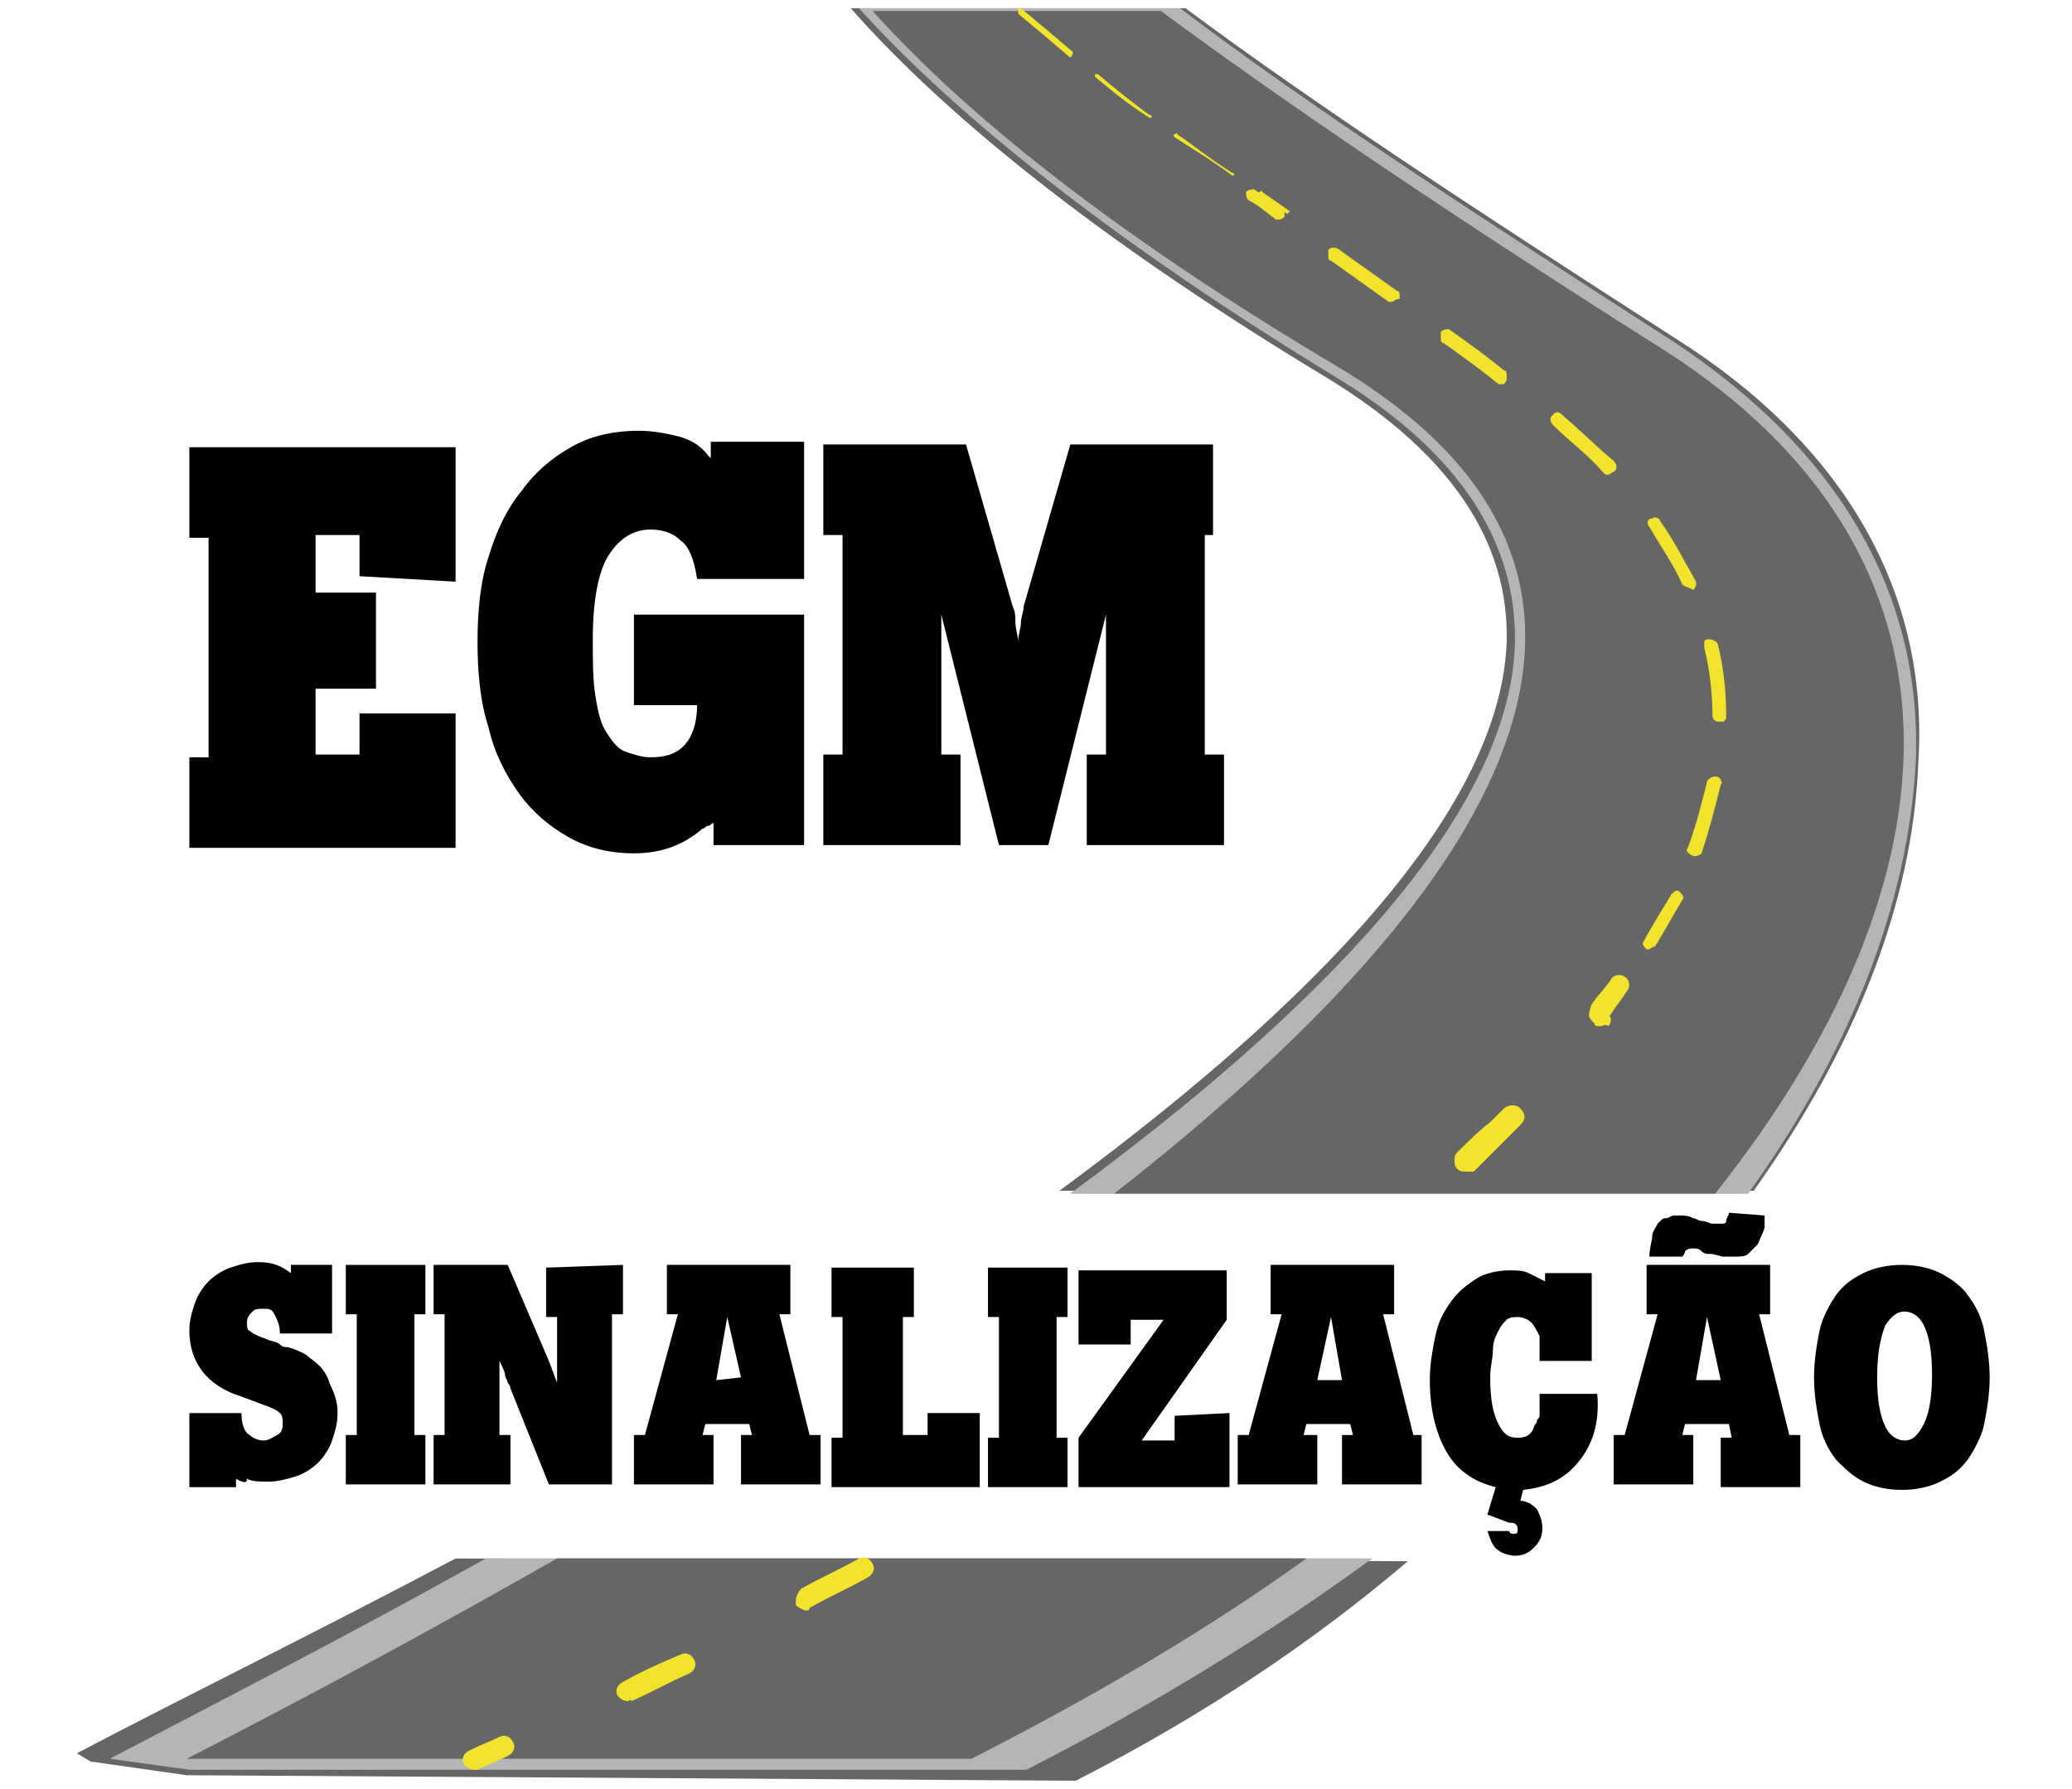
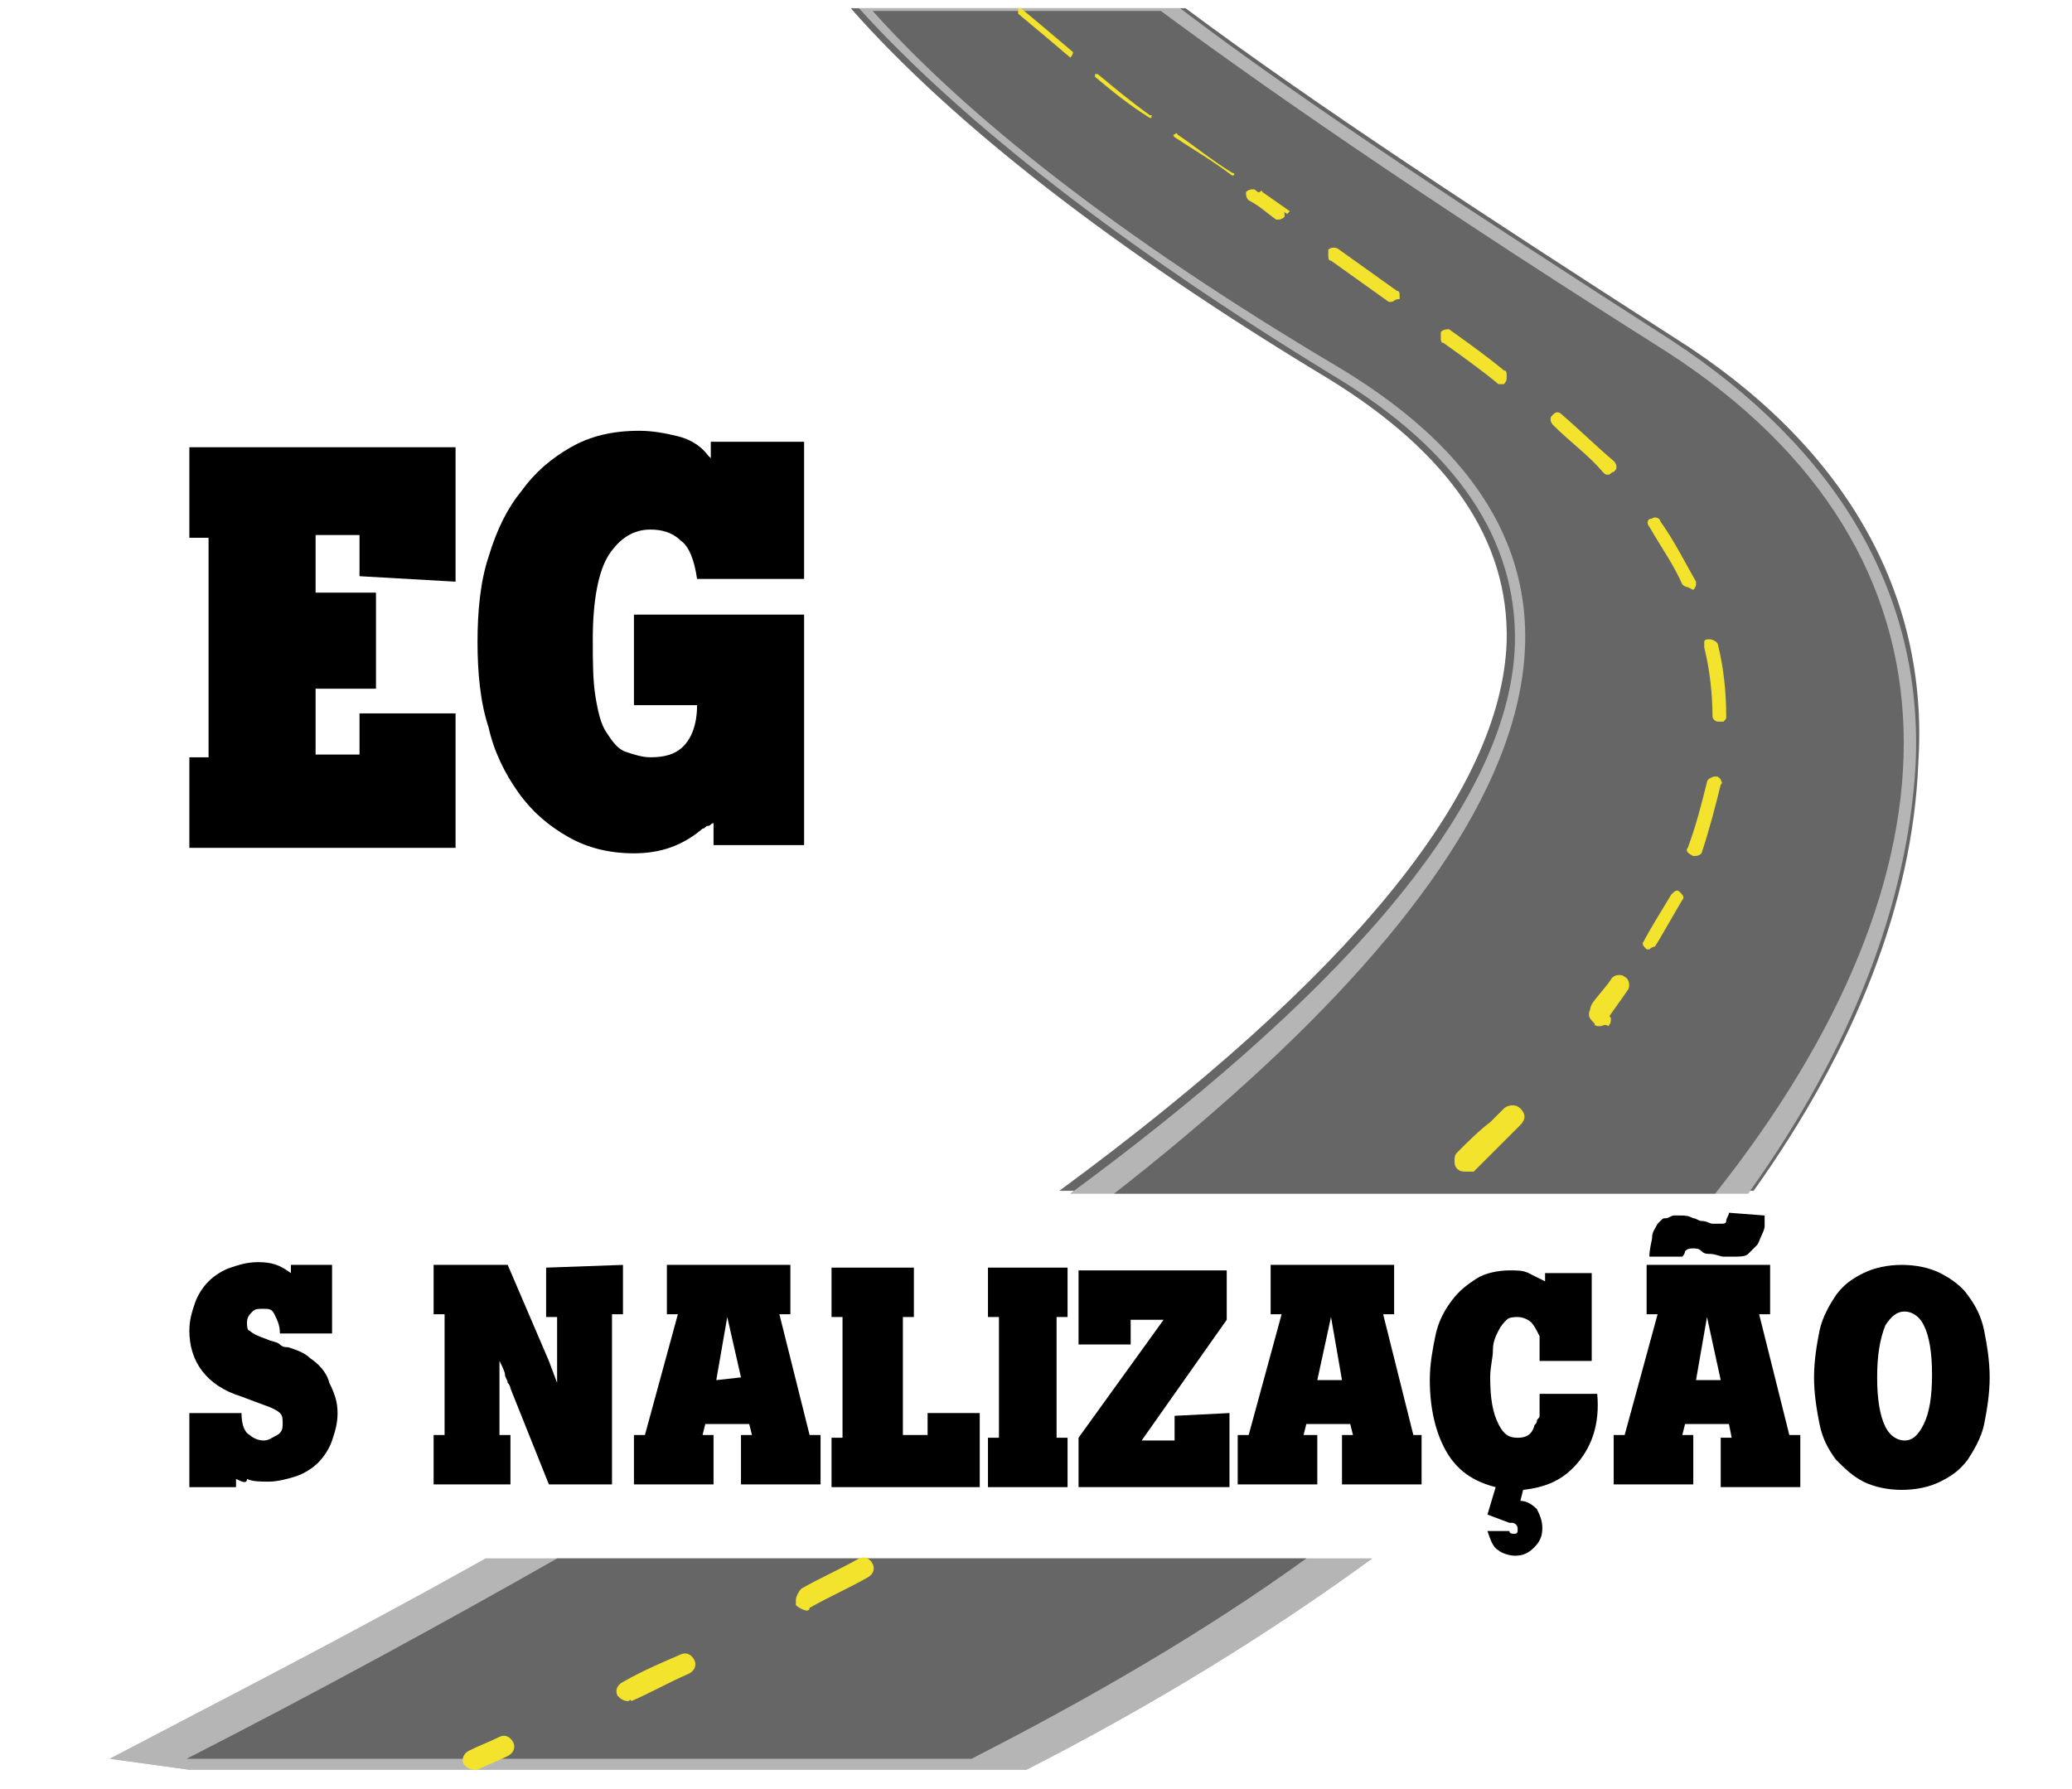
<svg xmlns="http://www.w3.org/2000/svg" version="1.1" id="Camada_1" x="0px" y="0px" viewBox="0 0 75.5 65.2" style="enable-background:new 0 0 75.5 65.2;" xml:space="preserve">
  <style type="text/css">
	.st0{fill:#707070;}
	.st1{fill:#B5B5B5;}
	.st2{fill:#666666;}
	.st3{fill:#F3E32D;}
</style>
  <g>
    <path class="st0" d="M60.7,12.8c-7.6-4.8-13.8-9-18.4-12.4H31.8c3.4,3.8,8.9,8.2,17,13c12.8,7.7,6,19-8.2,30.1l21.9,0   C71.7,31.9,72.2,20.2,60.7,12.8z" />
    <path class="st1" d="M60.9,12.4c-7-4.5-13.3-8.6-17.9-12.1H31.3C35,4.4,40.9,9,48.6,13.7c4.5,2.7,6.7,6,6.6,9.8   c-0.2,6.2-7.1,13.3-16.2,20l24.7,0c3.8-5.3,5.8-10.6,6.1-15.6C70.1,21.7,67,16.4,60.9,12.4z" />
    <path class="st2" d="M61,12.3C54,7.8,47.9,3.8,43.2,0.3H31c3.7,4.2,9.6,8.8,17.4,13.5c4.4,2.7,6.6,5.9,6.5,9.6   c-0.2,5.5-5.7,12.2-16.3,20l25.3,0c3.7-5.2,5.8-10.5,6-15.6C70.3,21.6,67.2,16.2,61,12.3z" />
    <path class="st1" d="M60.9,12.4c-7-4.5-13.3-8.6-17.9-12.1H31.3C35,4.4,40.9,9,48.6,13.7c4.5,2.7,6.7,6,6.6,9.8   c-0.2,6.2-7.1,13.3-16.2,20l24.7,0c3.8-5.3,5.8-10.6,6.1-15.6C70.1,21.7,67,16.4,60.9,12.4z" />
    <path class="st2" d="M60.7,12.8c-7.6-4.8-13.8-9-18.4-12.4H31.8c3.4,3.8,8.9,8.2,17,13c12.8,7.7,6,19-8.2,30.1l21.9,0   C71.7,31.9,72.2,20.2,60.7,12.8z" />
    <path class="st0" d="M20.3,56.8c-4.4,2.5-8.9,5-13.5,7.3l28.6,0c4.5-2.3,8.5-4.7,12.2-7.3L20.3,56.8z" />
    <path class="st1" d="M17.7,56.8c-5,2.8-9.7,5.2-13.7,7.3l2.9,0.4l28.7,0l1.8,0c4.7-2.4,8.9-5,12.6-7.7L17.7,56.8z" />
-     <path class="st2" d="M16.6,56.8c-5.1,2.7-10,5.1-13.8,7.1l0.5,0.3l3.5,0.5l32.4,0.2c4.7-2.4,8.7-5.1,12.1-8L16.6,56.8z" />
    <path class="st1" d="M17.7,56.8c-5,2.8-9.7,5.2-13.7,7.3l2.9,0.4l28.7,0l1.8,0c4.7-2.4,8.9-5,12.6-7.7L17.7,56.8z" />
    <path class="st2" d="M20.3,56.8c-4.4,2.5-9,5-13.5,7.3l28.6,0c4.5-2.3,8.6-4.7,12.2-7.3L20.3,56.8z" />
    <g>
      <g>
        <g>
          <g>
            <path class="st3" d="M17.3,64.5c-0.2,0-0.3-0.1-0.4-0.2c-0.1-0.2,0-0.4,0.2-0.5c0.4-0.2,0.7-0.3,1.1-0.5c0.2-0.1,0.4,0,0.5,0.2       c0.1,0.2,0,0.4-0.2,0.5c-0.4,0.2-0.7,0.3-1.1,0.5C17.4,64.5,17.4,64.5,17.3,64.5z" />
          </g>
        </g>
        <g>
          <g>
            <path class="st3" d="M22.9,62c-0.2,0-0.3-0.1-0.4-0.2c-0.1-0.2,0-0.4,0.2-0.5c0.7-0.4,1.4-0.7,2.1-1c0.2-0.1,0.4,0,0.5,0.2       c0.1,0.2,0,0.4-0.2,0.5c-0.7,0.3-1.4,0.7-2.1,1l0,0l0,0C23,61.9,22.9,62,22.9,62z M29.4,58.7c-0.1,0-0.3-0.1-0.4-0.2       c0-0.1,0-0.1,0-0.2c0-0.1,0.1-0.3,0.2-0.4c0.7-0.4,1.4-0.7,2.1-1.1c0.2-0.1,0.4,0,0.5,0.2c0.1,0.2,0,0.4-0.2,0.5       c-0.7,0.4-1.4,0.7-2.1,1.1C29.5,58.7,29.4,58.7,29.4,58.7z M53.4,42.7c-0.1,0-0.2,0-0.3-0.1c-0.1-0.1-0.1-0.2-0.1-0.3       c0-0.1,0-0.2,0.1-0.3l0,0l0,0c0,0,0,0,0,0c0.4-0.4,0.8-0.8,1.2-1.1c0.2-0.2,0.3-0.3,0.5-0.5c0.1-0.1,0.4-0.2,0.6,0       c0.2,0.2,0.2,0.4,0,0.6c-0.2,0.2-0.3,0.3-0.5,0.5c-0.4,0.4-0.8,0.8-1.2,1.2C53.6,42.7,53.5,42.7,53.4,42.7z M58.3,37.4       c-0.1,0-0.2,0-0.2-0.1c-0.1-0.1-0.2-0.2-0.2-0.3c0-0.1,0-0.2,0.1-0.2c0,0,0,0,0,0c0.1-0.1,0.4-0.2,0.5,0       c0.1,0.1,0.1,0.2,0.2,0.3c0,0.1,0,0.2-0.1,0.3C58.5,37.3,58.4,37.4,58.3,37.4z" />
          </g>
        </g>
        <g>
          <g>
            <path class="st3" d="M58.3,37.3c-0.1,0-0.2,0-0.2-0.1c-0.2-0.1-0.2-0.4-0.1-0.6c0.2-0.3,0.5-0.6,0.7-0.9       c0.1-0.2,0.4-0.2,0.5-0.1c0.2,0.1,0.2,0.4,0.1,0.5c-0.2,0.3-0.5,0.7-0.7,1C58.5,37.3,58.4,37.3,58.3,37.3z" />
          </g>
        </g>
      </g>
      <g>
        <g>
          <g>
            <path class="st3" d="M60.1,34.6c0,0-0.1,0-0.1,0c-0.1-0.1-0.2-0.2-0.1-0.3c0.2-0.4,0.7-1.2,1-1.7c0.1-0.1,0.2-0.2,0.3-0.1       c0.1,0.1,0.2,0.2,0.1,0.3c-0.3,0.5-0.8,1.4-1,1.7C60.2,34.5,60.1,34.6,60.1,34.6z" />
          </g>
        </g>
        <g>
          <g>
            <path class="st3" d="M61.7,31.2C61.6,31.2,61.6,31.2,61.7,31.2c-0.2-0.1-0.3-0.2-0.2-0.3c0.3-0.8,0.5-1.6,0.7-2.4       c0-0.1,0.2-0.2,0.3-0.2c0.1,0,0.1,0,0.2,0.1c0,0.1,0.1,0.1,0,0.2c-0.2,0.8-0.4,1.6-0.7,2.5l0,0C61.9,31.2,61.8,31.2,61.7,31.2z        M62.6,26.3L62.6,26.3c-0.1,0-0.2-0.1-0.2-0.2c0-0.8-0.1-1.7-0.3-2.5c0-0.1,0-0.1,0-0.2c0-0.1,0.1-0.1,0.2-0.1       c0.1,0,0.3,0.1,0.3,0.2c0.2,0.8,0.3,1.7,0.3,2.6c0,0.1,0,0.1-0.1,0.2C62.7,26.3,62.6,26.3,62.6,26.3z M61.5,21.4       c-0.1,0-0.2-0.1-0.2-0.1c-0.3-0.7-0.8-1.4-1.2-2.1c-0.1-0.1-0.1-0.3,0.1-0.3c0.1-0.1,0.3,0,0.3,0.1c0.5,0.7,0.9,1.5,1.3,2.2       c0,0,0,0.1,0,0.1c0,0.1-0.1,0.2-0.1,0.2C61.5,21.4,61.5,21.4,61.5,21.4z M58.6,17.3c-0.1,0-0.1,0-0.2-0.1       c-0.5-0.6-1.2-1.1-1.8-1.7c0,0-0.1-0.1-0.1-0.2c0-0.1,0-0.1,0.1-0.2c0.1-0.1,0.2-0.1,0.3,0c0.7,0.6,1.3,1.2,1.9,1.7       c0,0,0.1,0.1,0.1,0.2c0,0.1,0,0.1-0.1,0.2C58.7,17.2,58.7,17.3,58.6,17.3z M54.8,14c-0.1,0-0.1,0-0.2,0c-0.6-0.5-1.3-1-2-1.5       c-0.1,0-0.1-0.1-0.1-0.2s0-0.1,0-0.2c0.1-0.1,0.2-0.1,0.3-0.1c0.7,0.5,1.4,1,2,1.5c0.1,0,0.1,0.1,0.1,0.2c0,0.1,0,0.1,0,0.1       C54.9,13.9,54.8,14,54.8,14z M50.7,11c-0.1,0-0.1,0-0.1,0c-0.7-0.5-1.4-1-2.1-1.5c-0.1,0-0.1-0.1-0.1-0.2c0-0.1,0-0.1,0-0.2       C48.5,9,48.7,9,48.8,9.1c0.7,0.5,1.4,1,2.1,1.5l0,0l0,0c0.1,0,0.1,0.1,0.1,0.2c0,0.1,0,0.1,0,0.1C50.8,10.9,50.8,11,50.7,11z        M46.6,8c-0.1,0-0.1,0-0.1,0l0,0c-0.1-0.1-0.1-0.2-0.1-0.3c0.1-0.1,0.2-0.1,0.3-0.1c0,0,0,0,0,0l0,0c0.1,0,0.1,0.1,0.1,0.2       c0,0.1,0,0.1,0,0.1C46.7,8,46.6,8,46.6,8z" />
          </g>
        </g>
        <g>
          <g>
            <path class="st3" d="M46.6,8c0,0-0.1,0-0.1,0c-0.3-0.2-0.6-0.5-1-0.7c-0.1-0.1-0.1-0.2-0.1-0.3c0.1-0.1,0.2-0.1,0.3-0.1       c0.3,0.2,0.6,0.5,1,0.7c0.1,0.1,0.1,0.2,0.1,0.3C46.7,8,46.6,8,46.6,8z" />
          </g>
        </g>
      </g>
      <g>
        <g>
          <g>
            <path class="st3" d="M46.9,7.8C46.8,7.8,46.8,7.8,46.9,7.8l-1-0.7c0,0-0.1-0.1,0-0.1c0,0,0.1-0.1,0.1,0l1,0.7       C47,7.7,47,7.7,46.9,7.8C46.9,7.8,46.9,7.8,46.9,7.8z" />
          </g>
        </g>
        <g>
          <g>
            <path class="st3" d="M44.9,6.4C44.9,6.4,44.8,6.4,44.9,6.4c-0.8-0.6-1.5-1-2.1-1.4c0,0-0.1-0.1,0-0.1c0,0,0.1-0.1,0.1,0       c0.6,0.4,1.2,0.9,2,1.4C45,6.3,45,6.4,44.9,6.4C45,6.4,44.9,6.4,44.9,6.4z M41.9,4.3C41.9,4.3,41.9,4.3,41.9,4.3       c-0.8-0.5-1.4-1-2-1.5c0,0,0-0.1,0-0.1c0,0,0.1,0,0.1,0c0.6,0.5,1.2,1,1.9,1.5C42,4.2,42,4.2,41.9,4.3C42,4.2,42,4.3,41.9,4.3       C42,4.3,41.9,4.3,41.9,4.3z M39,2.1C39,2.1,39,2.1,39,2.1c-0.7-0.6-1.3-1.1-1.9-1.6c0,0,0,0,0-0.1c0,0,0-0.1,0-0.1       c0,0,0.1,0,0.1,0c0.6,0.5,1.2,1,1.9,1.6C39.1,1.9,39.1,2,39,2.1C39.1,2,39.1,2,39,2.1C39.1,2.1,39,2.1,39,2.1z" />
          </g>
        </g>
      </g>
    </g>
    <g>
      <path d="M13.1,21l0-1.5l-1.6,0l0,2.1l2.2,0l0,3.5l-2.2,0l0,2.4l1.6,0l0-1.5l3.5,0l0,4.9l-9.7,0l0-3.3l0.7,0l0-8l-0.7,0l0-3.3    l9.7,0l0,4.9L13.1,21z" />
      <path d="M23.1,22.4l6.2,0l0,8.4l-3.3,0l0-0.8c-0.1,0-0.1,0.1-0.2,0.1s-0.1,0.1-0.2,0.1c-0.7,0.6-1.5,0.9-2.5,0.9    c-0.9,0-1.7-0.2-2.4-0.6s-1.3-0.9-1.8-1.6c-0.5-0.7-0.9-1.5-1.1-2.4c-0.3-0.9-0.4-2-0.4-3.1c0-1.1,0.1-2.2,0.4-3.1    c0.3-1,0.7-1.8,1.2-2.4c0.5-0.7,1.1-1.2,1.8-1.6c0.7-0.4,1.5-0.6,2.5-0.6c0.5,0,1,0.1,1.4,0.2c0.4,0.1,0.8,0.3,1.1,0.7l0.1,0.1    l0-0.6l3.4,0l0,5l-3.9,0c-0.1-0.7-0.3-1.2-0.6-1.4c-0.3-0.3-0.7-0.4-1.1-0.4c-0.6,0-1.1,0.3-1.5,0.9c-0.4,0.6-0.6,1.7-0.6,3.1    c0,0.8,0,1.5,0.1,2.1s0.2,1,0.4,1.3c0.2,0.3,0.4,0.6,0.7,0.7c0.3,0.1,0.6,0.2,0.9,0.2c0.5,0,0.9-0.1,1.2-0.4    c0.3-0.3,0.5-0.8,0.5-1.5l-2.3,0L23.1,22.4z" />
-       <path d="M43.9,19.5l0,8l0.7,0l0,3.3l-5,0l0-3.3l0.7,0l0-2c0-0.2,0-0.5,0-0.8c0-0.3,0-0.8,0-1.3c0-0.2,0-0.3,0-0.5    c0-0.2,0-0.3,0-0.5l-2.1,8.4l-1.8,0l-2.1-8.4c0,0.1,0,0.3,0,0.5c0,0.2,0,0.3,0,0.5c0,0.5,0,0.9,0,1.3c0,0.3,0,0.6,0,0.8l0,2l0.7,0    l0,3.3l-5,0l0-3.3l0.7,0l0-8l-0.7,0l0-3.3l5.2,0l1.7,5.9c0.1,0.2,0.1,0.4,0.1,0.6c0,0.2,0.1,0.5,0.1,0.7c0-0.3,0.1-0.5,0.1-0.7    c0-0.2,0.1-0.4,0.1-0.6l1.7-5.9l5.2,0l0,3.3L43.9,19.5z" />
    </g>
    <g>
      <path d="M10.5,46.1l1.6,0l0,2.5l-1.9,0c0-0.3-0.1-0.5-0.2-0.7s-0.2-0.2-0.4-0.2c-0.2,0-0.3,0-0.4,0.1c-0.1,0.1-0.2,0.2-0.2,0.4    c0,0.1,0,0.3,0.1,0.3c0.1,0.1,0.3,0.2,0.6,0.3c0.2,0.1,0.4,0.1,0.5,0.2s0.2,0.1,0.3,0.1c0.3,0.1,0.6,0.2,0.8,0.4    c0.3,0.2,0.6,0.5,0.7,0.9c0.2,0.4,0.3,0.7,0.3,1.1c0,0.4-0.1,0.7-0.2,1c-0.1,0.3-0.3,0.6-0.5,0.8c-0.2,0.2-0.5,0.4-0.8,0.5    c-0.3,0.1-0.7,0.2-1,0.2c-0.3,0-0.6,0-0.8-0.1C9,54.1,8.8,54,8.6,53.9v0.3l-1.7,0l0-2.7l1.9,0c0,0.4,0.1,0.7,0.3,0.8    c0.1,0.1,0.3,0.2,0.5,0.2c0.2,0,0.3-0.1,0.5-0.2s0.2-0.3,0.2-0.4c0-0.2,0-0.3-0.1-0.4c-0.1-0.1-0.3-0.2-0.6-0.3l-0.8-0.3    c-1.3-0.4-1.9-1.3-1.9-2.4c0-0.4,0.1-0.7,0.2-1c0.1-0.3,0.3-0.6,0.5-0.8c0.2-0.2,0.5-0.4,0.8-0.5c0.3-0.1,0.6-0.2,1-0.2    c0.5,0,0.8,0.1,1.2,0.4V46.1z" />
-       <path d="M15.1,47.9l0,4.4l0.4,0l0,1.8l-2.9,0l0-1.8l0.4,0l0-4.4h-0.4l0-1.8l2.9,0l0,1.8H15.1z" />
      <path d="M22.7,46.1l0,1.8l-0.4,0l0,6.2l-2.3,0l-1.4-3.5c0,0,0-0.1-0.1-0.2c0-0.1-0.1-0.2-0.1-0.3c0-0.1-0.1-0.3-0.2-0.5    c0,0.2,0,0.5,0,0.7s0,0.5,0,0.8l0,1.2h0.4l0,1.8l-2.8,0l0-1.8h0.4l0-4.4l-0.4,0l0-1.8l2.7,0l1.5,3.5l0.3,0.8c0-0.3,0-0.5,0-0.8    c0-0.3,0-0.5,0-0.7l0-0.9l-0.4,0l0-1.8L22.7,46.1z" />
      <path d="M29.9,52.3l0,1.8l-2.9,0l0-1.8l0.4,0l-0.1-0.4l-1.6,0l-0.1,0.4h0.4l0,1.8l-2.9,0l0-1.8h0.4l1.2-4.4l-0.4,0l0-1.8l4.5,0    l0,1.8l-0.4,0l1.1,4.4L29.9,52.3z M27,50.2L26.5,48l-0.4,2.3L27,50.2z" />
      <path d="M35.7,51.5l0,2.7l-5.4,0l0-1.8l0.4,0l0-4.4h-0.4l0-1.8l3,0l0,1.8h-0.4l0,4.3l0.9,0l0-0.8L35.7,51.5z" />
      <path d="M38.5,48l0,4.4h0.4l0,1.8l-2.9,0l0-1.8h0.4l0-4.4L36,48l0-1.8l2.9,0l0,1.8L38.5,48z" />
      <path d="M44.8,51.5l0,2.7l-5.5,0l0-1.8l3.1-4.3l-1.2,0l0,0.9l-1.9,0l0-2.7l5.4,0l0,1.8l-3.1,4.4l1.2,0l0-0.9L44.8,51.5z" />
      <path d="M51.8,52.3l0,1.8l-2.9,0l0-1.8l0.4,0l-0.1-0.4l-1.6,0l-0.1,0.4H48l0,1.8l-2.9,0l0-1.8h0.4l1.2-4.4l-0.4,0l0-1.8l4.5,0    l0,1.8l-0.4,0l1.1,4.4L51.8,52.3z M48.9,50.3L48.5,48L48,50.3L48.9,50.3z" />
      <path d="M57.5,53.3c-0.5,0.6-1.1,0.9-2,1l-0.1,0.4c0.2,0,0.4,0.1,0.6,0.3c0.1,0.2,0.2,0.4,0.2,0.7c0,0.3-0.1,0.5-0.3,0.7    c-0.2,0.2-0.4,0.3-0.7,0.3c-0.2,0-0.5-0.1-0.6-0.2c-0.2-0.1-0.3-0.4-0.4-0.7l0.8,0c0,0.1,0.1,0.1,0.2,0.1c0,0,0.1,0,0.1-0.1    s0-0.1,0-0.1c0-0.1-0.1-0.2-0.2-0.2c0,0-0.1,0-0.1,0l-0.8-0.3l0.3-1c-0.8-0.2-1.4-0.6-1.8-1.3c-0.4-0.7-0.6-1.6-0.6-2.6    c0-0.6,0.1-1.1,0.2-1.6c0.1-0.5,0.3-0.9,0.6-1.3c0.3-0.4,0.6-0.6,0.9-0.8s0.8-0.3,1.2-0.3c0.3,0,0.5,0,0.7,0.1s0.4,0.2,0.6,0.3    v-0.3l1.7,0l0,3.2l-1.9,0c0-0.1,0-0.2,0-0.3s0-0.2,0-0.2c0-0.1,0-0.1,0-0.2c0,0,0-0.1,0-0.2c-0.1-0.2-0.2-0.4-0.3-0.5    c-0.1-0.1-0.3-0.2-0.5-0.2c-0.1,0-0.3,0-0.4,0.1s-0.2,0.2-0.3,0.4c-0.1,0.2-0.2,0.4-0.2,0.7c0,0.3-0.1,0.6-0.1,1    c0,0.8,0.1,1.3,0.3,1.7s0.4,0.5,0.7,0.5c0.3,0,0.5-0.1,0.6-0.4c0-0.1,0.1-0.1,0.1-0.2c0-0.1,0.1-0.1,0.1-0.2c0-0.1,0-0.2,0-0.3    s0-0.3,0-0.5l2.1,0C58.3,51.9,58,52.7,57.5,53.3z" />
      <path d="M65.6,52.4l0,1.8l-2.9,0l0-1.8h0.4L63,51.9l-1.6,0l-0.1,0.4h0.4l0,1.8l-2.9,0l0-1.8h0.4l1.2-4.4H60l0-1.8l4.5,0l0,1.8    h-0.4l1.1,4.4H65.6z M64.3,44.3c0,0.1,0,0.1,0,0.2c0,0.1,0,0.1,0,0.2c0,0,0,0.1-0.1,0.3s-0.1,0.3-0.2,0.4    c-0.1,0.1-0.2,0.2-0.3,0.3c-0.1,0.1-0.3,0.1-0.6,0.1c-0.1,0-0.2,0-0.3,0c-0.1,0-0.3-0.1-0.5-0.1c-0.1,0-0.2,0-0.3-0.1    c-0.1-0.1-0.2-0.1-0.3-0.1c-0.1,0-0.2,0-0.3,0.1c0,0.1-0.1,0.2-0.1,0.2l-1.2,0c0-0.3,0.1-0.6,0.1-0.7c0-0.2,0.1-0.3,0.2-0.5    c0,0,0.1-0.1,0.1-0.1c0.1-0.1,0.1-0.1,0.2-0.1c0.1,0,0.2-0.1,0.3-0.1c0.1,0,0.2,0,0.2,0c0.2,0,0.3,0,0.5,0.1    c0.1,0,0.2,0.1,0.3,0.1c0.2,0,0.3,0.1,0.4,0.1c0.1,0,0.2,0,0.3,0c0.1,0,0.2,0,0.2-0.1s0.1-0.2,0.1-0.3L64.3,44.3z M62.7,50.3    L62.2,48l-0.4,2.3L62.7,50.3z" />
      <path d="M66.1,50.2c0-0.6,0.1-1.2,0.2-1.7c0.1-0.5,0.4-1,0.6-1.3c0.3-0.4,0.6-0.6,1-0.8c0.4-0.2,0.9-0.3,1.4-0.3    c0.5,0,1,0.1,1.4,0.3c0.4,0.2,0.8,0.5,1,0.8c0.3,0.4,0.5,0.8,0.6,1.3c0.1,0.5,0.2,1.1,0.2,1.7c0,0.6-0.1,1.2-0.2,1.7    s-0.4,1-0.6,1.3c-0.3,0.4-0.6,0.6-1,0.8s-0.9,0.3-1.4,0.3c-0.5,0-1-0.1-1.4-0.3c-0.4-0.2-0.7-0.5-1-0.8c-0.3-0.4-0.5-0.8-0.6-1.3    C66.2,51.4,66.1,50.8,66.1,50.2z M68.4,50.2c0,0.8,0.1,1.4,0.3,1.8c0.2,0.4,0.5,0.5,0.7,0.5c0.3,0,0.5-0.2,0.7-0.6    c0.2-0.4,0.3-1,0.3-1.8c0-0.8-0.1-1.4-0.3-1.8s-0.5-0.5-0.7-0.5c-0.3,0-0.5,0.2-0.7,0.5C68.5,48.8,68.4,49.4,68.4,50.2z" />
    </g>
  </g>
</svg>